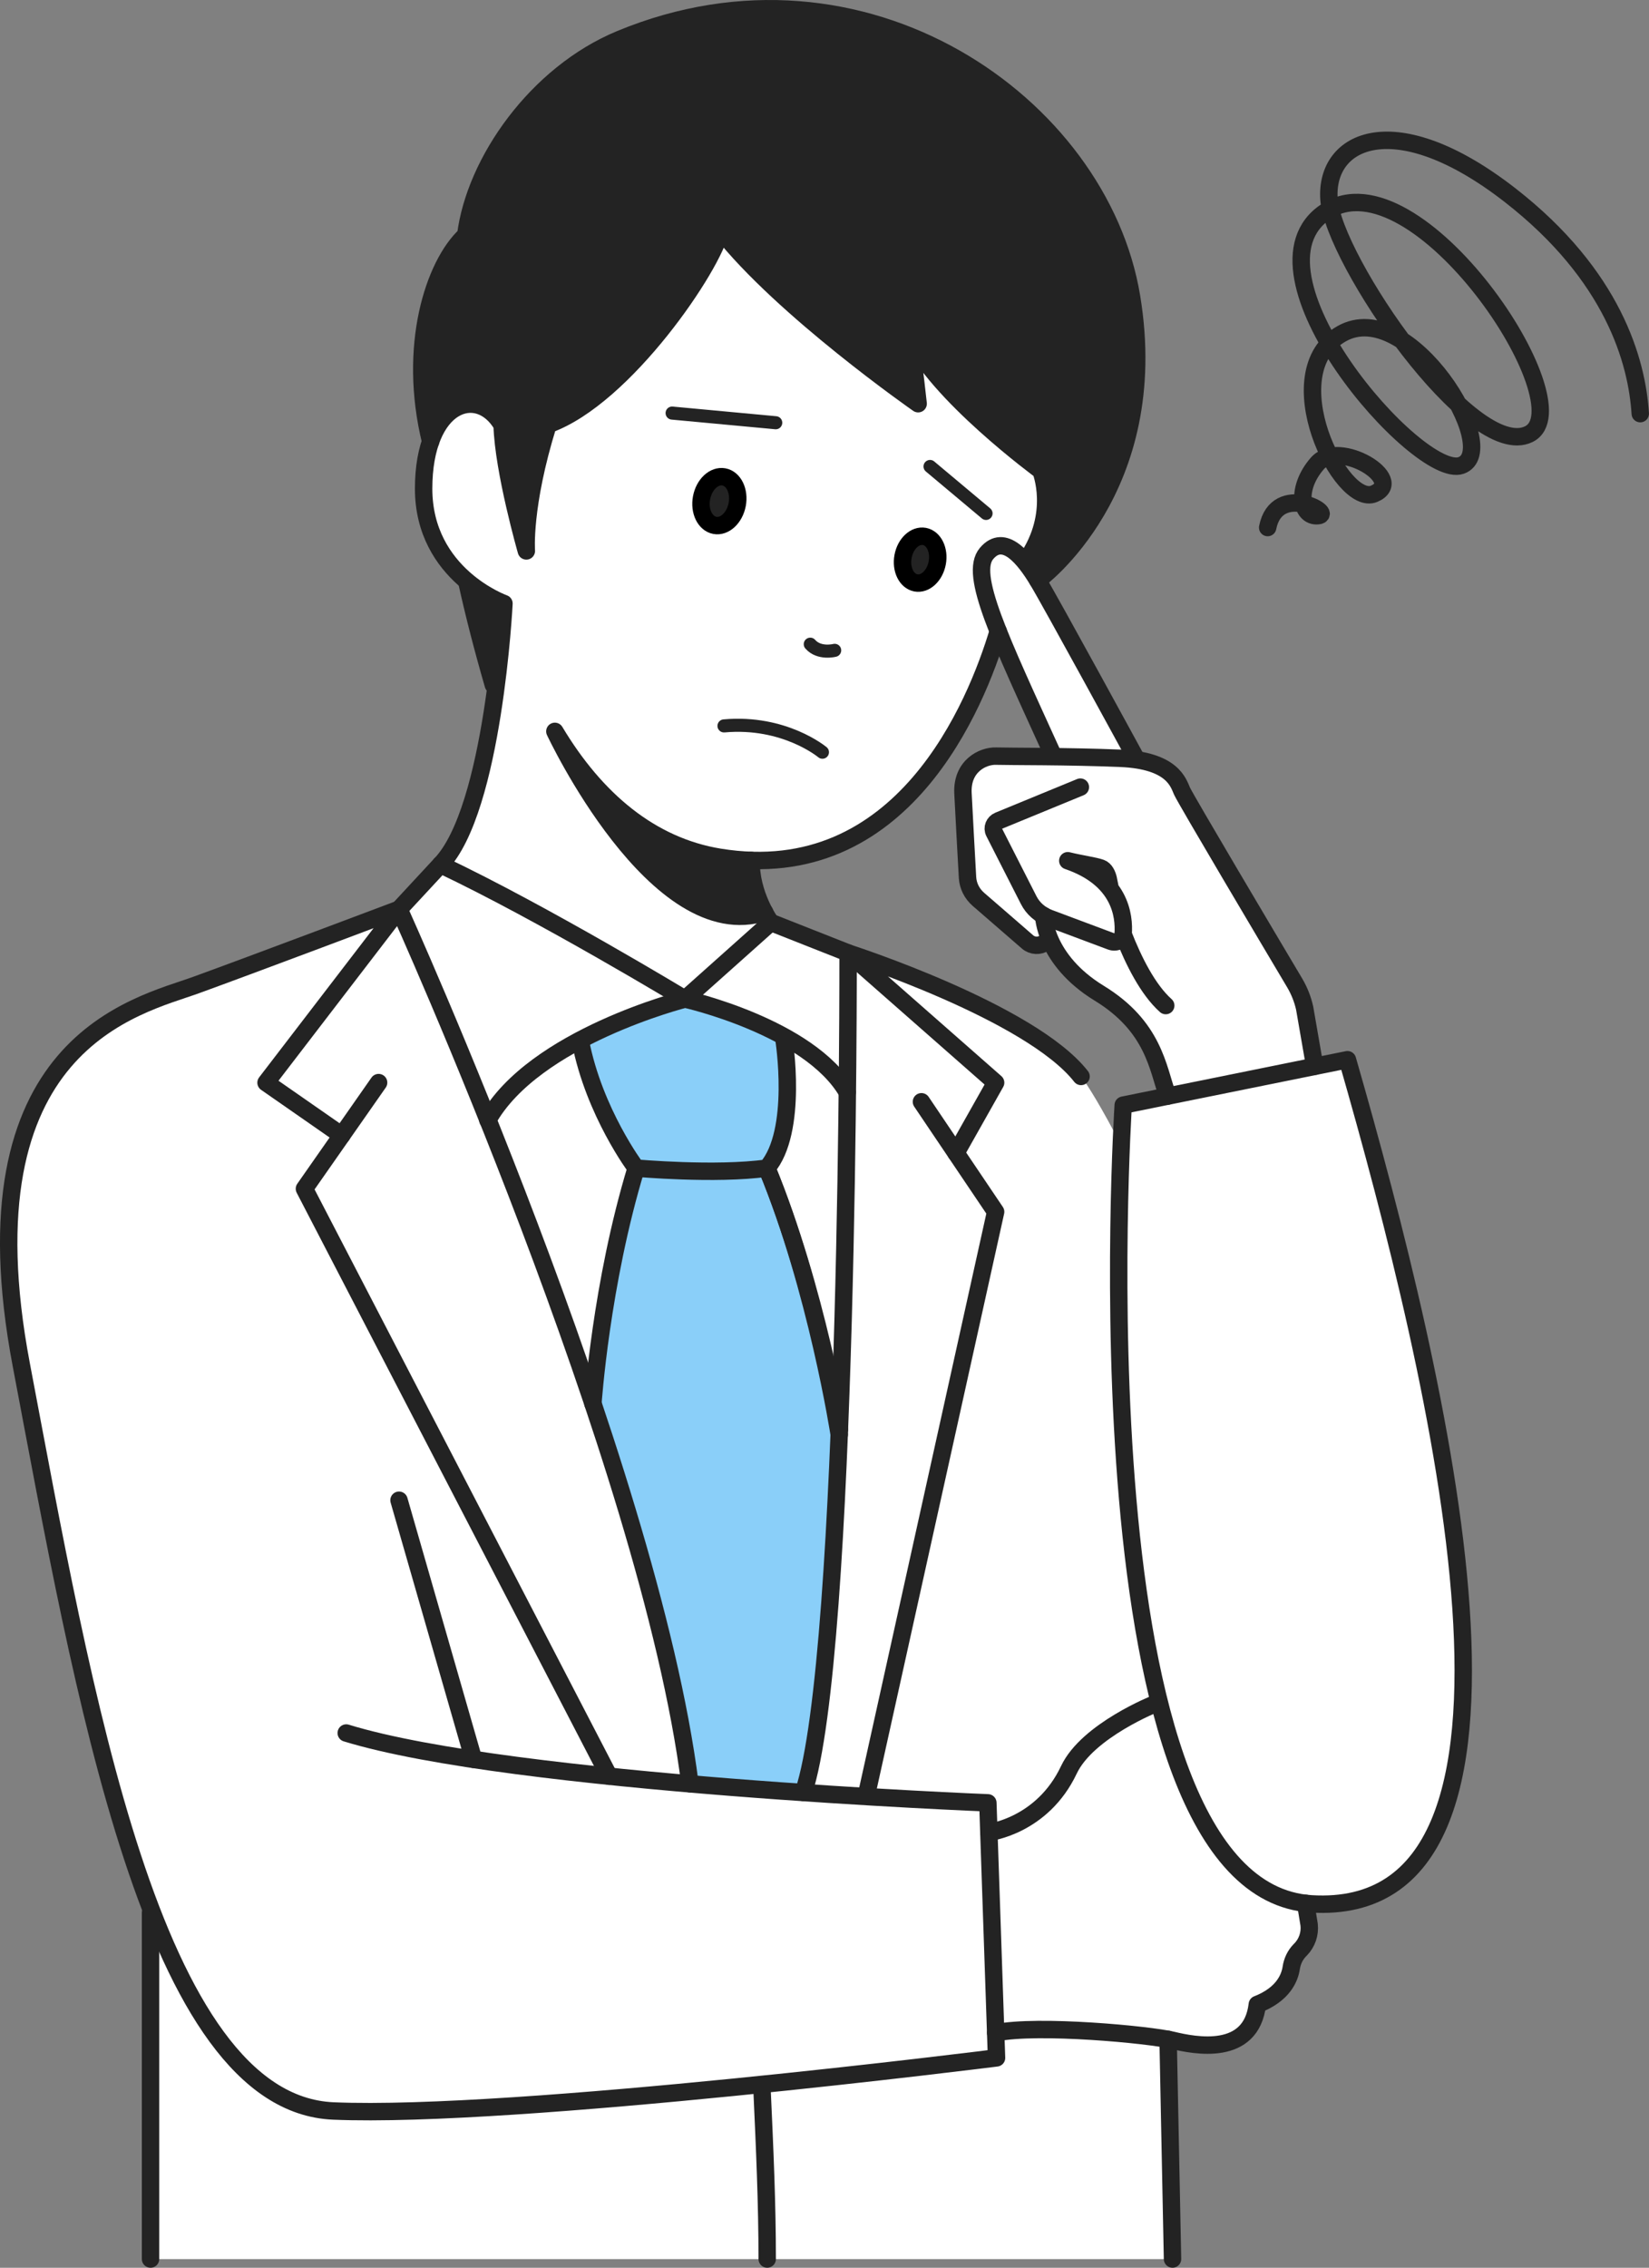
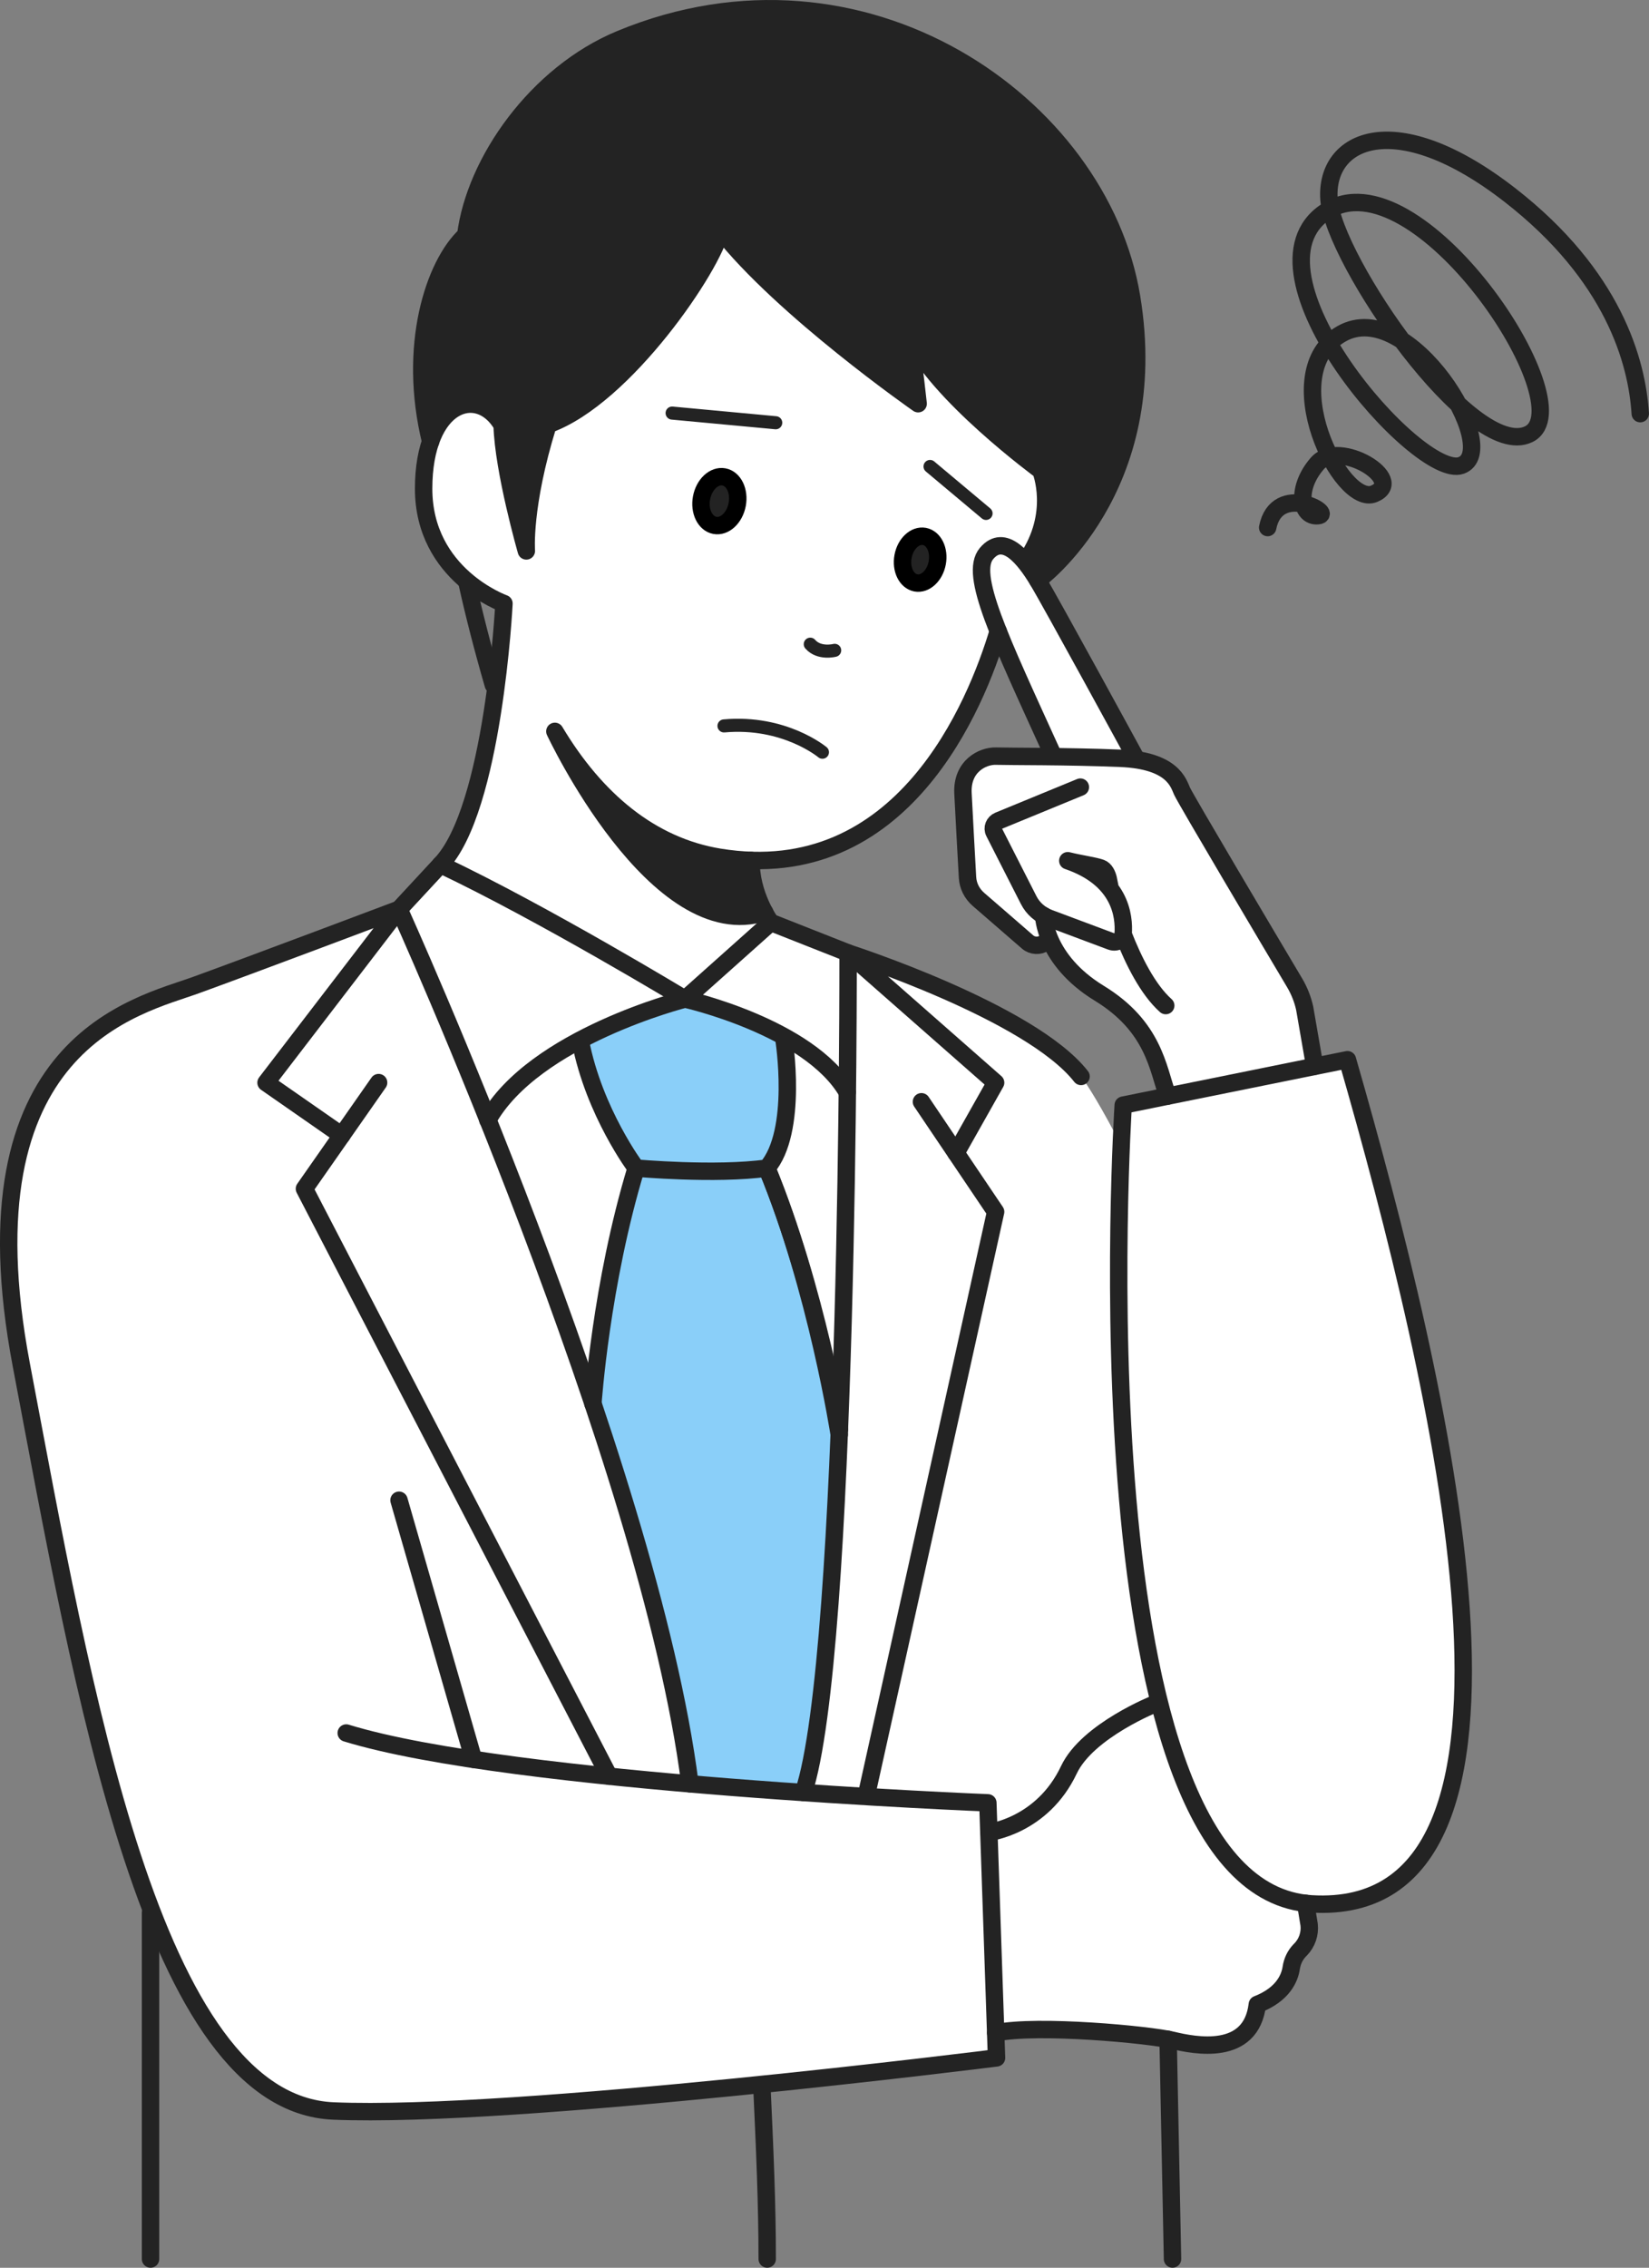
<svg xmlns="http://www.w3.org/2000/svg" id="_レイヤー_2" data-name="レイヤー 2" viewBox="0 0 235.85 324.12">
  <rect x="0" y="0" width="235.85" height="324.12" fill="#808080" stroke="none" />
  <defs>
    <style>
      .cls-1, .cls-2 {
        fill: #232323;
      }

      .cls-3 {
        fill: #8acff9;
      }

      .cls-4 {
        fill: #fff;
      }

      .cls-5 {
        stroke-width: 1.87px;
      }

      .cls-5, .cls-2, .cls-6 {
        stroke-linecap: round;
        stroke-linejoin: round;
      }

      .cls-5, .cls-6 {
        fill: none;
        stroke: #232323;
      }

      .cls-2 {
        stroke: #000;
      }

      .cls-2, .cls-6 {
        stroke-width: 2.49px;
      }
    </style>
  </defs>
  <g id="_レイヤー_2-2" data-name="レイヤー 2">
    <g>
      <g>
        <g>
          <path class="cls-4" d="M98.47,253.39c-3.78-27.14-17.47-65.16-28.28-92.27l-.16-.4-.38-.22.12-.42-.16-.4c-5.44-13.57-9.98-23.97-11.68-27.81l-.85-1.92-19.02,24.78,10.83,7.53,5.27-7.53-10.61,15.17,43.57,83.95.67.07c2.96.3,6.1.6,9.34.88l1.56.14-.22-1.55Z" />
          <path class="cls-4" d="M142.98,261.54c2.53-.74,7.17-2.84,9.89-8.59,2.35-4.96,10.35-8.6,11.93-9.28l.97-.42-.25-1.02c-2.52-10.42-4.2-23.59-5-39.14-.84-16.31-.47-31.46-.17-39.04v-.33s-.14-.29-.14-.29c-2.5-4.87-4.66-8.39-5.6-9.59-4.77-6.08-17.4-11.76-27.16-15.45l-1.26,2.1,16.21,14.24-5.67,10.05,5.67,8.41-18.52,83.57,1.46.09c9.52.56,15.89.81,15.95.82l.15,4.33,1.54-.45Z" />
          <path class="cls-4" d="M85.36,194.99c.81-6.91,2.41-17.28,5.46-27.45l.17-.58-.35-.49c-1.22-1.74-5.35-8.02-7.25-15.99l-.39-1.62-1.45.83c-5.31,3.06-9.14,6.41-11.4,9.98l-.34.54.24.59c4.81,12.04,9.14,23.63,12.89,34.46l2.42-.26Z" />
          <path class="cls-3" d="M101.61,167.39c2.96,0,5.51-.13,7.57-.38l.53-.07.32-.42c3.72-4.96,2.43-15.67,2.13-17.77l-.09-.63-.56-.3c-5.62-2.97-11.53-4.54-13.21-4.95l-.32-.08-.32.09c-1.67.48-7.59,2.31-13.79,5.53l-.85.44.21.93c1.8,8.19,6.13,14.83,7.42,16.68l.34.48.59.05c1.55.12,5.65.4,10.04.4Z" />
          <path class="cls-4" d="M120.43,193.7c.36-11.41.61-23.93.76-37.21v-.36s-.18-.31-.18-.31c-1.4-2.28-3.66-4.43-6.71-6.39l-2.16-1.39.25,2.56c.33,3.34.76,11.57-2.28,15.8l-.4.56.26.64c3.79,9.35,6.45,19.48,8.01,26.33l2.46-.24Z" />
          <path class="cls-4" d="M121.23,152.48c.07-7.79.08-13.39.08-15.43v-.85l-11.05-4.36-12.23,10.91,2.19.62c3.9,1.1,13.55,4.27,18.86,9.95l2.13,2.27.03-3.11Z" />
          <path class="cls-1" d="M105.82,130.97c.67,0,1.34-.06,1.99-.18l1.54-.28-.62-1.44c-.72-1.67-1.15-3.35-1.26-5l-.08-1.08-1.08-.07c-1.14-.08-2.29-.21-3.42-.39-4.89-.8-9.48-2.91-13.64-6.27l-1.79,1.71c6.37,8.63,12.55,13.01,18.36,13.01Z" />
          <path class="cls-4" d="M142.4,173.2l-10.61-15.73,4.94,7.32,5.67-10.05-21.09-18.53v2.75c-.02,15.7-.38,95.06-5.94,115.77l-.39,1.47,1.51.1c2.21.15,4.33.28,6.33.4l1.06.07,18.52-83.57Z" />
          <path class="cls-3" d="M115.23,255.22c2.13-7.39,3.74-24.24,4.79-50.1v-.13s-.01-.12-.01-.12c-.34-2.09-3.48-20.92-9.96-37.04l-.35-.88-.94.11c-2,.22-4.42.34-7.2.34-4,0-7.71-.23-9.57-.37l-1-.08-.28.97c-4.49,15.2-5.75,30.79-5.88,32.52l-.02.25.08.24c7.23,21.55,11.82,39.39,13.67,53.03l.13.99,1,.08c4.55.39,9.35.75,14.27,1.09l1.01.07.28-.97Z" />
          <path class="cls-4" d="M71.09,158.31c6.13-8.1,18.98-12.98,24.23-14.7l2.61-.86-2.36-1.4c-5.71-3.39-20.24-11.88-31.73-17.39l-.83-.4-5.93,6.39.34.75c1.26,2.83,5.83,13.17,11.53,27.32l.82,2.04,1.33-1.75Z" />
-           <path class="cls-1" d="M71.58,92.59c.25-2.53.39-4.5.45-5.44l.06-.86-.78-.36c-.44-.2-1.14-.54-1.97-1.05l-2.54-1.54.68,2.89c.51,2.14,1.05,4.29,1.66,6.55l2.44-.2Z" />
          <path class="cls-4" d="M110.25,131.3l-2.27-.55c-.71.14-1.44.21-2.16.21-13.92,0-25.96-25.36-26.47-26.44,6.14,10.26,14.28,16.48,23.53,17.99,1.9.31,3.78.47,5.59.47,9.46,0,17.57-4.17,24.11-12.39,5.3-6.66,8.39-14.53,10.05-19.96l.13-.42-.16-.4c-2.38-6.05-2.81-9.15-1.5-10.7.62-.73,1.3-1.1,2.02-1.1.06,0,.11,0,.17,0,.73.06,1.48.45,2.29,1.21l1.14,1.06.78-1.34c3.07-5.26,1.91-9.98,1.49-11.31l-.12-.38-.32-.24c-1.69-1.26-10.36-7.88-15.51-14.49l-2.76-3.54.54,4.46c.25,2.07.42,3.64.49,4.22v.04c-.71-.51-17.6-12.32-26.85-23.11l-1.3-1.51-.79,1.83c-1.41,3.25-4.43,7.95-7.89,12.26-3.12,3.9-9.29,10.81-15.54,13.29l-.56.22-.17.57c-3.37,11.11-2.93,17.4-2.93,17.47-.13-.45-3.18-11.11-3.45-17.65v-.34s-.2-.29-.2-.29c-1.13-1.74-2.67-2.7-4.34-2.7-.38,0-.76.05-1.13.15-1.94.53-3.6,2.39-4.57,5.11v.04s-.03.04-.03.04l-.02.05-.02.06c-.63,1.86-.95,4.1-.95,6.64,0,12.17,11.02,16.25,11.49,16.42-.05,1.1-1.42,26.94-8.1,36.14l-.88,1.2,1.34.65c12.9,6.25,29.55,16.15,32.75,18.07l.79.47,12.27-11.49Z" />
          <path class="cls-1" d="M149.55,82.03c1.58-1.4,4.63-4.44,7.36-9.13,3.55-6.09,7.28-16.32,4.93-30.48-2.3-13.88-11.88-26.72-25.63-34.35-8.17-4.54-16.94-6.84-26.05-6.84-7.23,0-14.44,1.47-21.44,4.37-12.73,5.28-20.89,18.37-22.11,28.02-2.12,1.96-3.98,5.54-5.09,9.81-.91,3.5-1.77,9.14-.64,16.18l.46,2.89,1.76-2.33c1.11-1.47,2.28-2.03,3.07-2.24.38-.1.76-.15,1.14-.15,1.74,0,3.39,1.1,4.51,3.01.07,2.54.6,6.08,1.59,10.52l2.45-.07c.53-3.29,1.38-6.84,2.53-10.54,11.17-3.96,23.73-22.92,24.67-27.78,6.97,8.87,20.48,19.15,25.97,23.15l2.3,1.68-.33-2.84c-.2-1.74-.52-4.37-.89-7.05,3.66,8.26,18.14,18.95,18.75,19.4.1.24,2.38,5.97-1.76,12.36l-.47.72.51.69c.2.26.37.52.54.77l.79,1.18,1.07-.94Z" />
          <path class="cls-4" d="M161.47,106.54c-3.41-6.25-11.52-21.06-13.05-23.59-1.91-3.16-3.64-4.82-5.13-4.94-.05,0-.11,0-.18,0-.71,0-1.39.37-2,1.1-2.25,2.67.81,9.72,7.97,25.41l1.65,3.62h.79c3.38.06,6.24.13,8.75.24h.07s2.2.09,2.2.09l-1.06-1.93Z" />
          <path class="cls-4" d="M166.99,156.66l-.34-1.07c-.1-.32-.2-.66-.3-1-1.15-3.85-2.59-8.64-9.14-12.64-4.38-2.68-6.36-5.82-7.25-8.14l.19.56-.94.5c-.29.15-.61.23-.94.23-.48,0-.94-.17-1.3-.48l-7.03-6.09c-.94-.81-1.49-1.92-1.56-3.12-.23-4.07-.52-9.46-.65-12.05-.08-1.58.39-2.93,1.34-3.9,1.02-1.04,2.37-1.41,3.29-1.41h.09c.56.02,1.72.03,3.19.03h.04c3.49.02,9.32.06,14.58.28,6.99.29,8.19,3.19,8.7,4.44.04.1.07.18.11.26.18.4,2.11,3.88,16.11,27.41.67,1.12,1.15,2.33,1.43,3.58v.03s1.45,8.3,1.45,8.3l-21.07,4.26Z" />
          <path class="cls-4" d="M189.14,272.15c5.8,0,10.24-2.02,13.57-6.17,6.68-8.33,8.27-25.26,4.73-50.32-2.4-17.01-7.11-37.64-14.41-63.09l-.32-1.11-32.07,6.49-.05.96c-.22,4.09-1.26,25.68.22,48.63,1.9,29.49,7.03,49.16,15.25,58.48,3.33,3.77,7.2,5.82,11.5,6.08.54.03,1.07.05,1.59.05Z" />
          <path class="cls-4" d="M172.72,292.29c1.93,0,3.49-.41,4.65-1.22,1.39-.97,2.21-2.51,2.46-4.59,3.57-1.38,4.61-3.6,4.85-5.21.14-.96.56-1.82,1.19-2.48l.16-.17c.9-.93,1.34-2.2,1.21-3.49v-.04s-.5-3.04-.5-3.04l-.87-.15c-3.63-.63-6.93-2.61-9.82-5.89-4.04-4.58-7.38-11.77-9.92-21.36l-.38-1.42-1.34.6c-2.76,1.23-9.42,4.59-11.55,9.11-2.99,6.31-8.3,8.22-10.45,8.74l-.98.24.97,28.55,1.35-.16c1.4-.17,3.2-.25,5.34-.25,7.5,0,16.41,1,18.58,1.52,1.9.46,3.6.69,5.05.69Z" />
-           <path class="cls-4" d="M167.7,322.87l-.64-31.42-1.02-.16c-3.31-.51-10.77-1.23-16.98-1.23-2.25,0-4.11.1-5.54.29l-1.12.15.12,3.61c-.61.08-61.22,7.68-89.86,7.68-1.82,0-3.5-.03-4.98-.09-9.18-.39-16.96-8-23.77-23.26l-2.38.51v43.93h146.17Z" />
+           <path class="cls-4" d="M167.7,322.87l-.64-31.42-1.02-.16c-3.31-.51-10.77-1.23-16.98-1.23-2.25,0-4.11.1-5.54.29l-1.12.15.12,3.61c-.61.08-61.22,7.68-89.86,7.68-1.82,0-3.5-.03-4.98-.09-9.18-.39-16.96-8-23.77-23.26l-2.38.51h146.17Z" />
          <path class="cls-4" d="M47.69,301.7c-11.13-.47-20.3-11.69-28.04-34.29-6.58-19.22-11.22-43.84-15.32-65.56-.43-2.26-.85-4.51-1.27-6.72-3.53-18.58-1.88-32.67,4.89-41.87,5.61-7.63,13.54-10.28,18.27-11.86.65-.22,1.27-.42,1.81-.62,5.65-2.05,18.06-6.7,24.95-9.29l4.08-1.53-19.02,24.78,10.83,7.53-5.34,7.64,43.57,83.96-2.31-.25c-6.01-.64-11.49-1.33-16.28-2.04l-.79-.12h0c27.34,4.15,66.93,5.93,72.41,6.16l1.15.05,1.24,36.45-1.13.14c-10.22,1.26-62.55,7.54-88.7,7.54-1.83,0-3.52-.03-5.02-.09ZM67.49,251.43l-1.7-.27c-6.83-1.08-12.3-2.25-16.26-3.47,4.6,1.41,10.86,2.66,17.95,3.74Z" />
        </g>
        <path class="cls-6" d="M108.97,298.23c.41,8.94.76,16.72.76,24.64" />
        <g>
          <g>
            <g>
              <path class="cls-6" d="M162.37,108.19s-12.06-22.12-13.95-25.24c-1.89-3.12-4.8-6.83-7.32-3.84-2.52,2.98,1.84,11.94,9.49,28.76" />
              <path class="cls-6" d="M150.11,134.26l-.69.49c-.74.52-1.77.47-2.45-.12l-7.03-6.09c-.93-.81-1.49-1.92-1.56-3.12-.17-3.08-.51-9.2-.65-12.05-.19-3.89,2.84-5.36,4.72-5.3,1.87.06,10.31,0,17.8.31,7.5.31,8.29,3.53,8.81,4.69.54,1.2,12.51,21.36,16.11,27.41.67,1.13,1.15,2.35,1.43,3.61l1.44,8.3" />
            </g>
            <path class="cls-6" d="M160.65,133.56c1.47,3.77,3.53,7.88,6.08,10.16" />
            <path class="cls-6" d="M154.52,112.5l-11.68,4.8c-.67.28-.97,1.03-.65,1.65l4.94,9.7c.6,1.18,1.65,2.11,2.94,2.59l8.82,3.3c.8.3,1.69-.22,1.75-1.03.2-2.65-.43-7.94-7.92-10.49,1.85.46,3.85.72,4.74,1.05.59.22.89.91,1.04,1.49.06.25.23,1.24.33,1.53" />
            <path class="cls-6" d="M149.27,130.86s.13,6.32,7.94,11.09c7.81,4.77,8.37,10.7,9.8,14.71" />
          </g>
          <path class="cls-6" d="M146.85,79.99c4.53-6.61,2.01-12.74,2.01-12.74,0,0-15.04-11.02-18.75-19.4.69,5.01,1.21,9.85,1.21,9.85,0,0-19.36-13.48-28.26-24.8-.95,4.93-13.7,23.89-24.67,27.78-3.63,11.67-3.11,18.06-3.11,18.06,0,0-3.28-11.41-3.46-17.97-3.46-5.88-11.23-3.28-11.23,9.07s11.49,16.42,11.49,16.42c0,0-1.47,29.44-9.08,37.31,14.78,7,34.97,19.23,34.97,19.23l12.27-10.95s-2.9-3.95-2.81-8.88" />
          <path class="cls-6" d="M142.77,90.21c-3.13,10.44-13.65,36.59-39.88,32.31-9.78-1.6-17.67-8.2-23.53-17.99,0,0,14.51,31,30.01,25.86" />
          <path class="cls-6" d="M66.81,83.34c1.03,4.63,2.23,9.3,3.75,14.55" />
          <path class="cls-6" d="M148.43,82.96s17.97-13.01,13.41-40.54c-4.56-27.53-38.37-51.23-73.12-36.82-12,4.97-20.79,17.54-22.11,28.02-4.53,4.19-8.36,15.85-5.02,29.49" />
          <path class="cls-6" d="M63.01,123.56l-5.93,6.39s35.75,78.91,41.6,125" />
          <path class="cls-6" d="M110.25,131.84l11.05,4.36s.21,100.24-6.38,119.99" />
          <polyline class="cls-6" points="54.15 154.73 43.54 169.9 87.12 253.87" />
          <polyline class="cls-6" points="131.79 157.47 142.4 173.2 123.91 256.64" />
          <path class="cls-6" d="M136.73,164.79l5.67-10.05-21.09-18.53s26.06,8.39,33.31,17.64" />
          <path class="cls-6" d="M48.88,162.27l-10.83-7.53,19.02-24.78s-21.15,7.97-29.04,10.83c-8.29,3.01-33.75,8.13-24.97,54.35,8.78,46.22,18.65,105.47,44.62,106.57,25.97,1.1,94.85-7.59,94.85-7.59l-1.24-36.45s-67.99-2.67-91.77-9.98" />
          <line class="cls-6" x1="57.07" y1="214.42" x2="67.73" y2="251.46" />
          <path class="cls-6" d="M186.74,272.03l.5,3.06c.14,1.3-.3,2.59-1.21,3.53l-.16.16c-.65.68-1.05,1.55-1.19,2.48-.22,1.45-1.17,3.79-4.85,5.22-.88,7.47-8.89,5.91-12.16,5.12-3.27-.79-19.19-2.3-25.26-1.06" />
          <path class="cls-6" d="M141.44,261.89s7.63-.89,11.44-8.94c2.66-5.63,12.45-9.49,12.45-9.49" />
          <path class="cls-6" d="M192.72,151.46l-32.07,6.49s-7.27,112.08,26.91,114.16c36.98,2.25,18.37-74.78,5.16-120.65Z" />
          <line class="cls-6" x1="21.53" y1="322.87" x2="21.53" y2="273.39" />
          <line class="cls-6" x1="167.07" y1="291.47" x2="167.7" y2="322.87" />
          <path class="cls-6" d="M121.17,156.1c-5.45-9.36-23.19-13.31-23.19-13.31,0,0-21.59,5.44-28.21,17.29" />
          <path class="cls-6" d="M112.12,148.5s2.11,13.2-2.44,18.45c-7.32,1.02-18.7,0-18.7,0,0,0-5.99-7.95-7.96-18.1" />
          <path class="cls-6" d="M120.06,204.3s-3.23-20-10.38-37.36" />
          <path class="cls-6" d="M84.8,200.61s1.15-17.13,6.19-33.67" />
          <path class="cls-2" d="M100.34,71.15c-.36,1.91.5,3.68,1.9,3.94,1.41.26,2.84-1.08,3.2-2.99.36-1.91-.5-3.68-1.9-3.94-1.41-.26-2.84,1.08-3.2,2.99Z" />
          <path class="cls-2" d="M129.16,79.53c-.34,1.83.48,3.52,1.83,3.78,1.35.25,2.72-1.03,3.06-2.86.34-1.83-.48-3.52-1.83-3.78-1.35-.25-2.72,1.03-3.06,2.86Z" />
          <path class="cls-5" d="M119.38,92.95s-2.22.58-3.49-.88" />
          <path class="cls-5" d="M117.63,107.51s-5.42-4.54-14.08-3.76" />
          <line class="cls-5" x1="110.95" y1="60.42" x2="96.13" y2="59.04" />
          <line class="cls-5" x1="133.02" y1="66.67" x2="141.03" y2="73.38" />
          <path class="cls-6" d="M120.03,205.04s-3.2-20.75-10.35-38.1" />
        </g>
      </g>
      <path class="cls-6" d="M234.6,59.12c-.47-7.4-3.8-19.71-18.65-31.25-16.38-12.72-26.47-8-25.87.62.6,8.62,20.44,37.55,28.58,33.56,8.14-3.99-16.01-40.34-28.99-31.82-12.98,8.52,13.19,38.4,19.29,36.3,6.09-2.1-7.44-24.31-17.09-18.82-9.65,5.49-.08,24.84,4.65,22.87,4.73-1.97-5.01-7.87-8.1-4.35-3.09,3.52-2.45,7.71.07,7.48,2.52-.23-5.87-4.9-7.18,1.69" />
    </g>
  </g>
</svg>